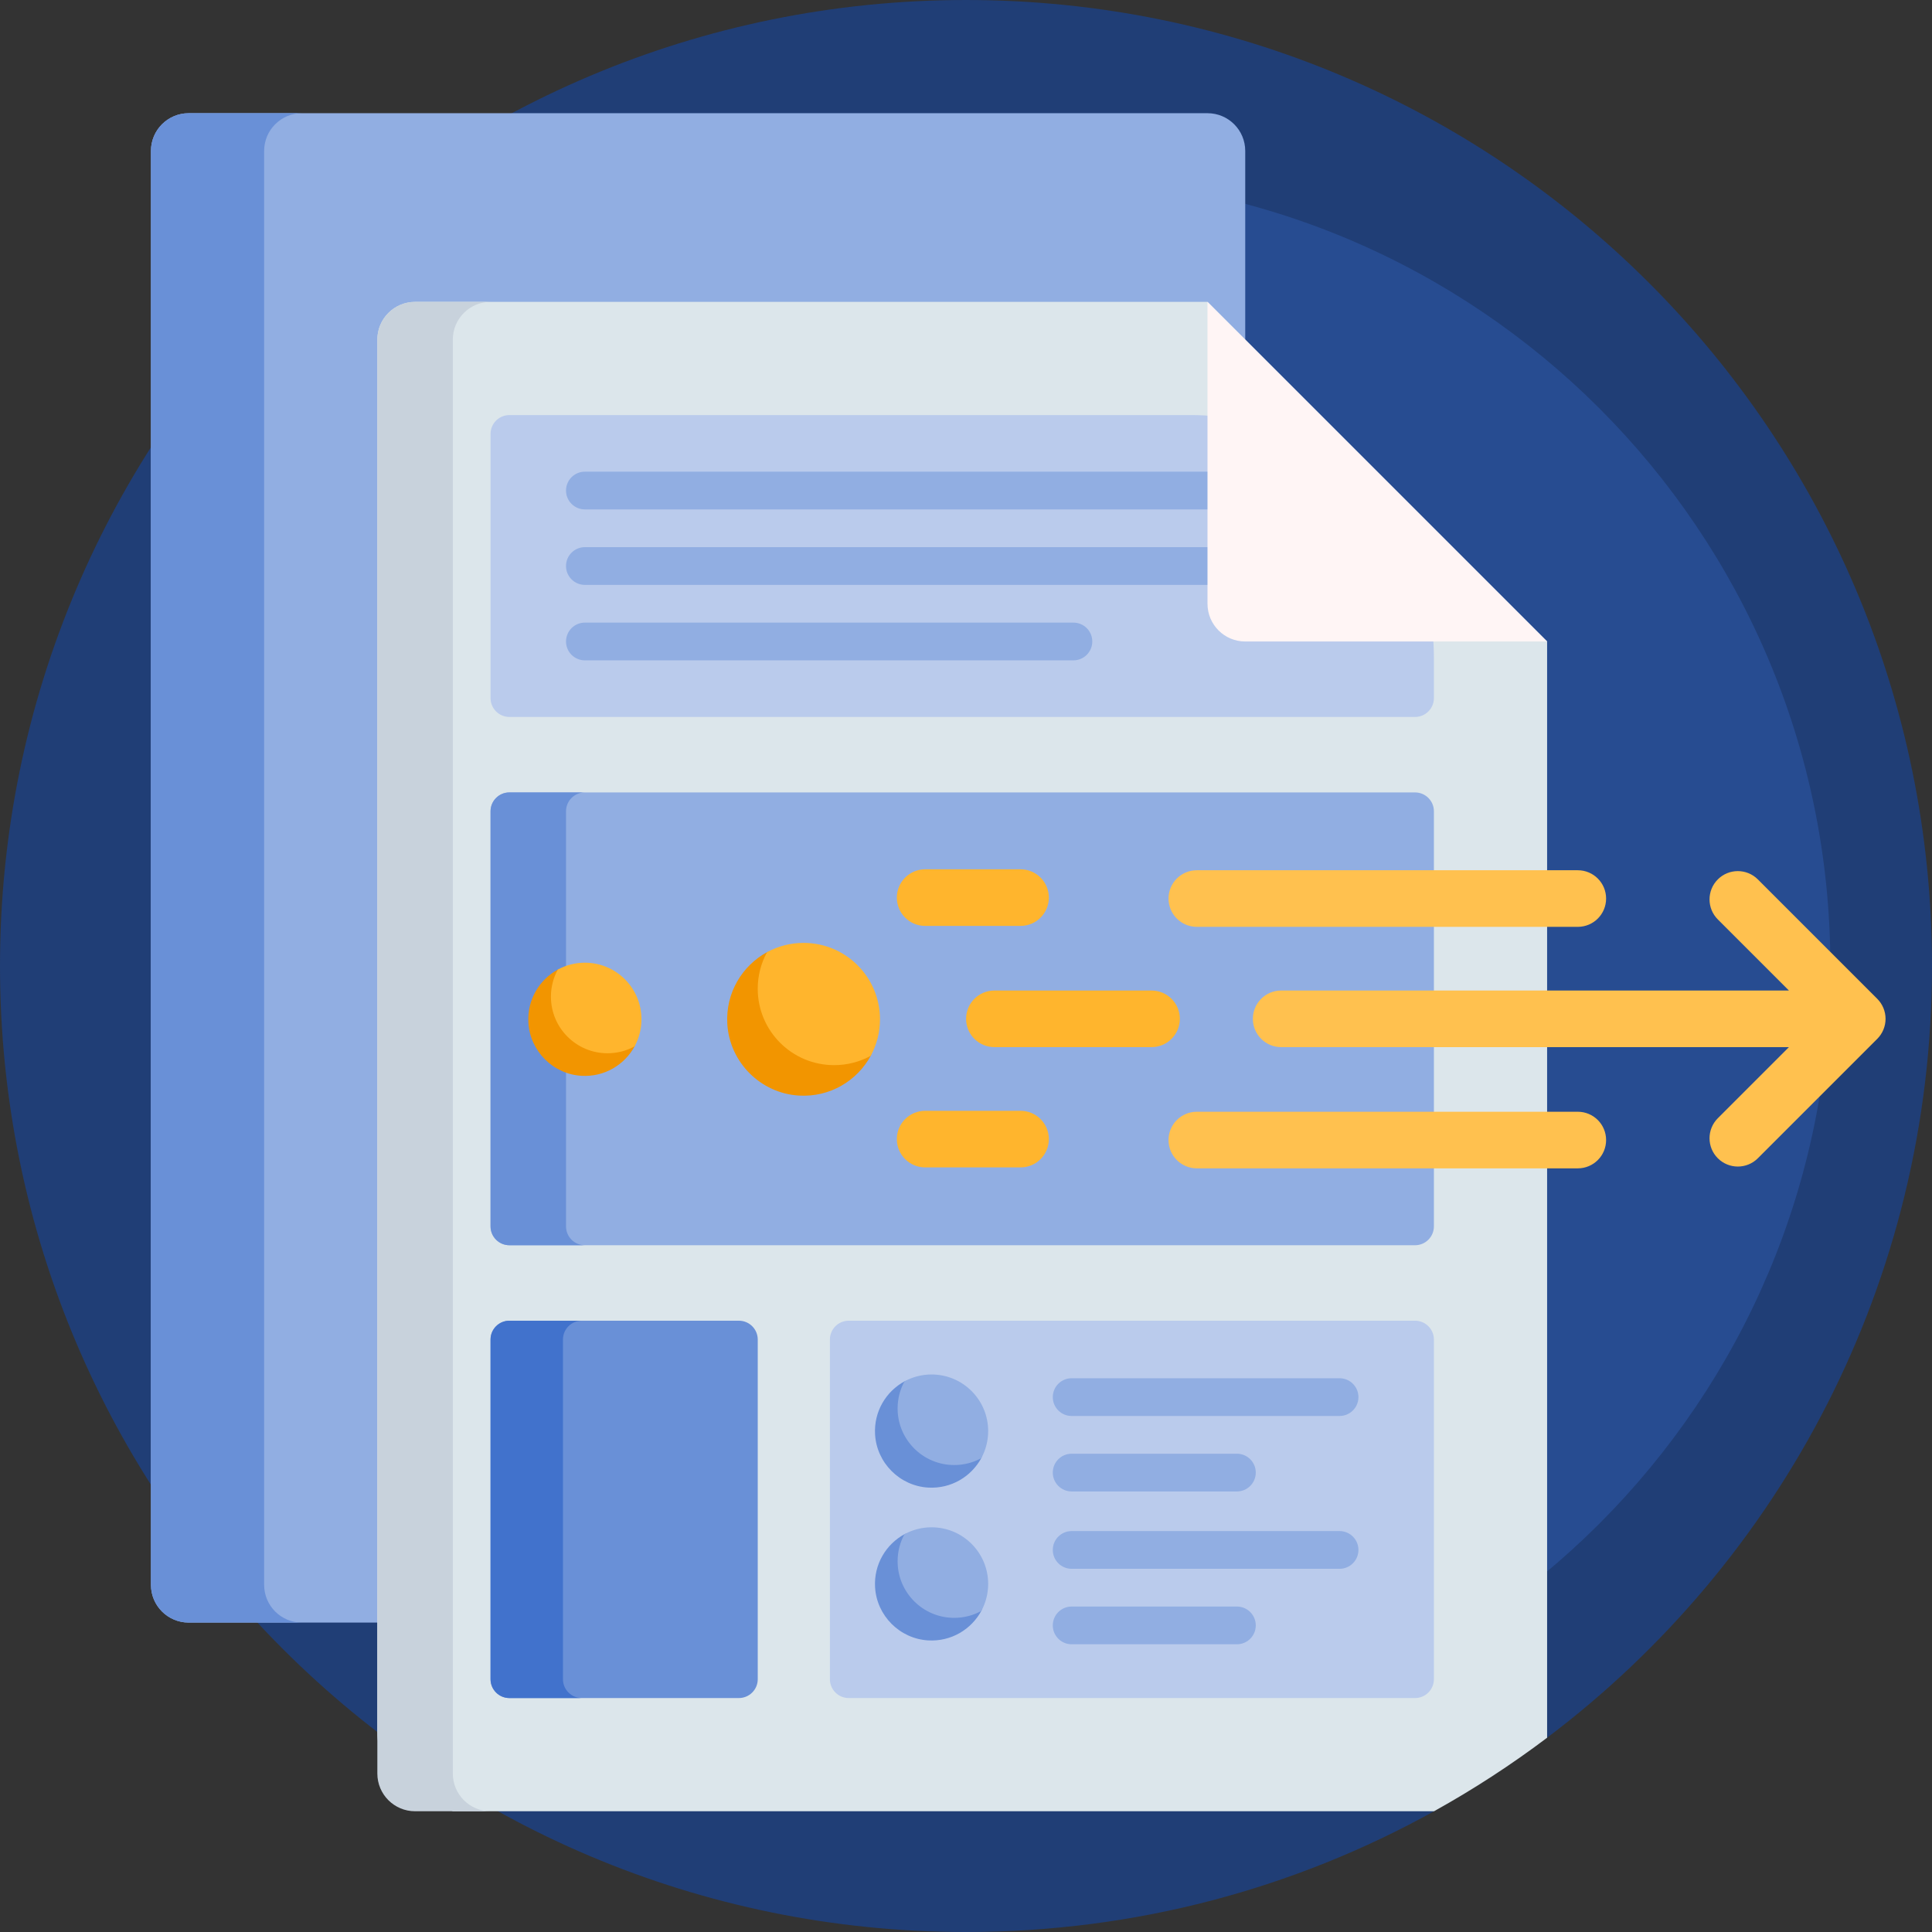
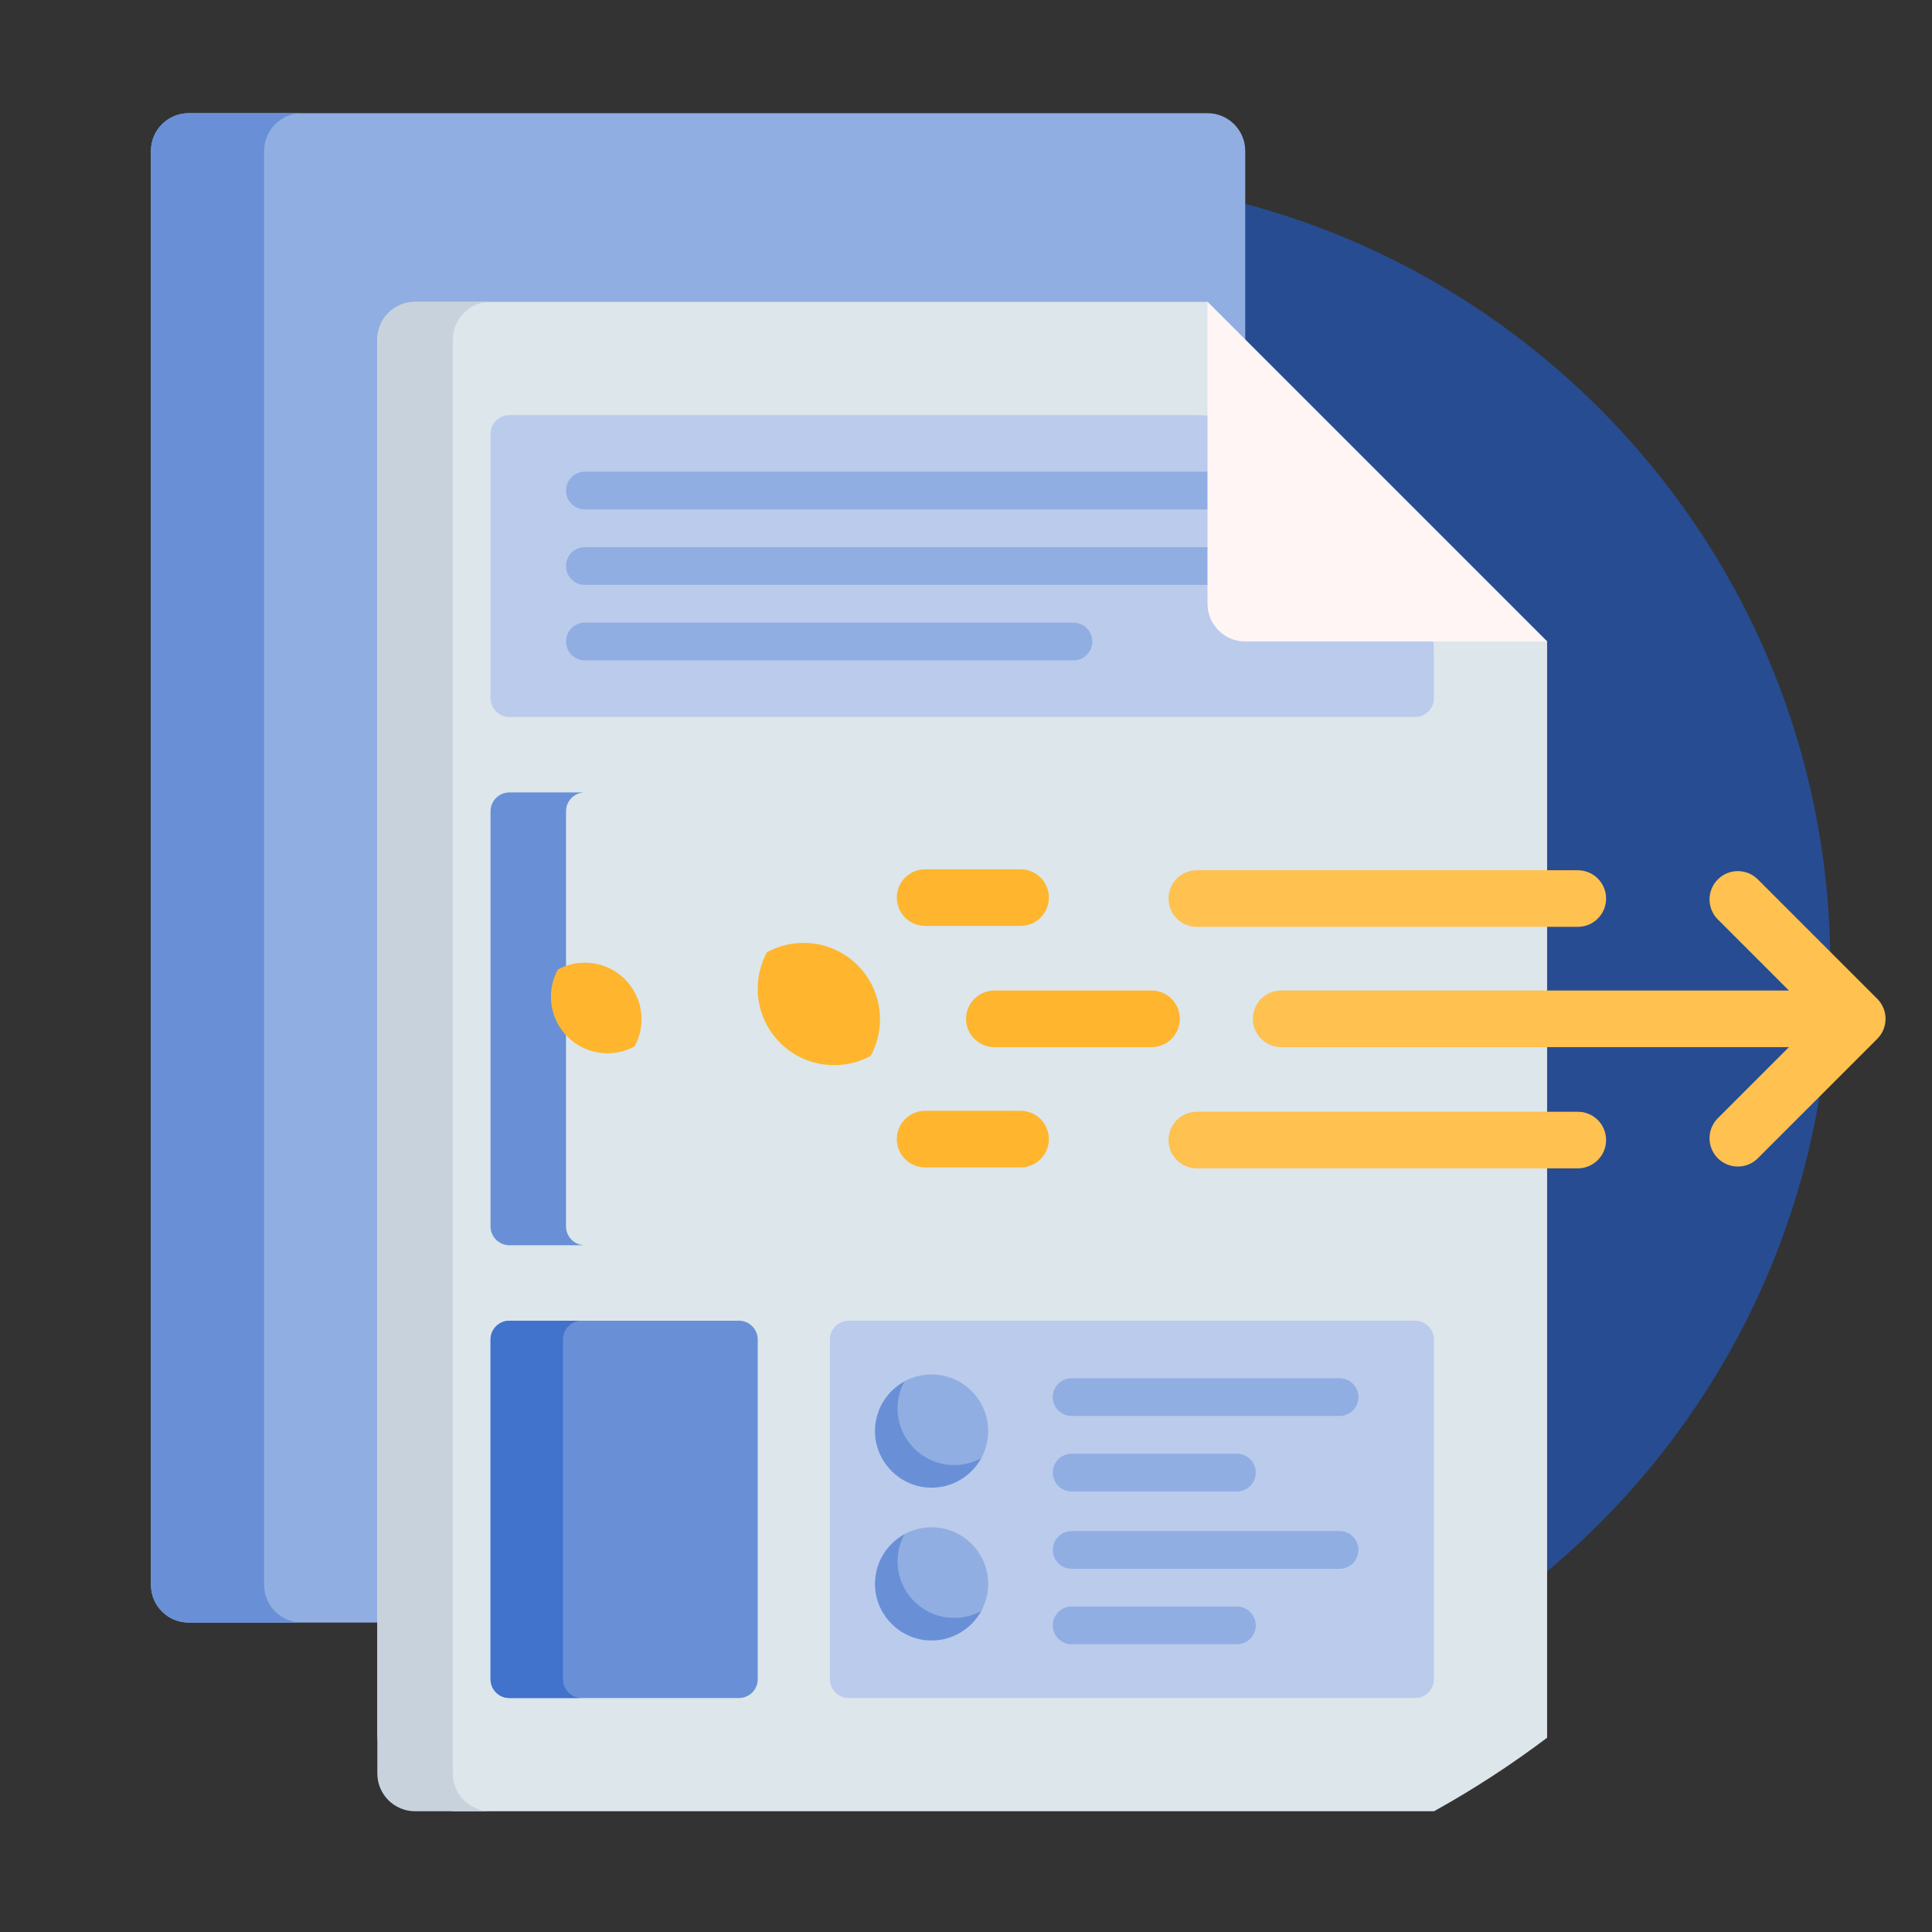
<svg xmlns="http://www.w3.org/2000/svg" id="Capa_1" enable-background="new 0 0 512 512" height="512" viewBox="0 0 512 512" width="512">
  <rect x="0" y="0" width="512" height="512" fill="#333333" stroke="none" />
  <g>
-     <path d="m512 256c0 83.574-40.048 157.795-102 204.518-2.006 1.513-6.117-3.111-8.168-1.656-6.153 4.363-12.506 8.461-19.045 12.278-1.602.935-1.131 7.96-2.755 8.861-36.744 20.388-79.032 31.999-124.032 31.999-141.385 0-256-114.615-256-256s114.615-256 256-256 256 114.615 256 256z" fill="#203e76" />
+     <path d="m512 256s114.615-256 256-256 256 114.615 256 256z" fill="#203e76" />
    <path d="m485.063 256c0 115.428-93.573 209-209 209s-209-93.572-209-209 93.572-209 209-209 209 93.572 209 209z" fill="#274c91" />
    <path d="m320 430h-270c-5.523 0-10-4.477-10-10v-380c0-5.523 4.477-10 10-10h270c5.523 0 10 4.477 10 10v380c0 5.523-4.477 10-10 10z" fill="#91aee2" />
    <path d="m80 430h-30c-5.523 0-10-4.477-10-10v-380c0-5.523 4.477-10 10-10h30c-5.523 0-10 4.477-10 10v380c0 5.523 4.477 10 10 10z" fill="#6990d7" />
    <path d="m320 80 90 90v290.518c-9.497 7.162-19.507 13.678-29.968 19.482h-260.032c-11.198-6.213-20-10-20-21.006v-368.994c0-5.523 4.477-10 10-10z" fill="#dce6eb" />
    <path d="m130 480h-20c-5.523 0-10-4.477-10-10v-380c0-5.523 4.477-10 10-10h20c-5.523 0-10 4.477-10 10v380c0 5.523 4.477 10 10 10z" fill="#c8d2dc" />
-     <path d="m375 330h-240c-2.761 0-5-2.239-5-5v-110c0-2.761 2.239-5 5-5h240c2.761 0 5 2.239 5 5v110c0 2.761-2.239 5-5 5z" fill="#91aee2" />
    <path d="m155 330h-20c-2.761 0-5-2.239-5-5v-110c0-2.761 2.239-5 5-5h20c-2.761 0-5 2.239-5 5v110c0 2.761 2.239 5 5 5z" fill="#6990d7" />
    <path d="m375 190h-240c-2.761 0-5-2.239-5-5v-70c0-2.761 2.239-5 5-5h180.66c35.534 0 64.34 28.806 64.34 64.34v10.66c0 2.761-2.239 5-5 5z" fill="#bacbec" />
    <path d="m195.811 450h-60.811c-2.761 0-5-2.239-5-5v-90c0-2.761 2.239-5 5-5h60.811c2.761 0 5 2.239 5 5v90c0 2.761-2.239 5-5 5z" fill="#6990d7" />
    <path d="m154.189 450h-19.189c-2.761 0-5-2.239-5-5v-90c0-2.761 2.239-5 5-5h19.189c-2.761 0-5 2.239-5 5v90c0 2.761 2.239 5 5 5z" fill="#4172cc" />
    <path d="m375 450h-150.069c-2.761 0-5-2.239-5-5v-90c0-2.761 2.239-5 5-5h150.069c2.761 0 5 2.239 5 5v90c0 2.761-2.239 5-5 5z" fill="#bacbec" />
    <path d="m231.902 380.145c-.353-6.079 2.916-11.431 7.85-14.098.752-.407 1.624.255 1.447 1.092-.269 1.277-.376 2.613-.298 3.986.429 7.548 6.552 13.67 14.099 14.1 1.374.078 2.71-.029 3.986-.298.837-.177 1.499.695 1.092 1.447-2.668 4.934-8.02 8.203-14.098 7.85-7.535-.438-13.64-6.543-14.078-14.079zm27.085 45.282c-1.276.269-2.613.376-3.986.298-7.548-.429-13.67-6.552-14.099-14.1-.078-1.374.029-2.71.298-3.986.177-.837-.695-1.499-1.447-1.092-4.933 2.667-8.203 8.02-7.85 14.098.438 7.536 6.543 13.641 14.079 14.079 6.079.353 11.431-2.916 14.098-7.85.406-.752-.256-1.624-1.093-1.447z" fill="#6990d7" />
    <path d="m360 130c0-2.761-2.239-5-5-5h-200c-2.761 0-5 2.239-5 5 0 2.761 2.239 5 5 5h200c2.761 0 5-2.239 5-5zm-1.603 20c0-2.761-2.239-5-5-5h-198.397c-2.761 0-5 2.239-5 5 0 2.761 2.239 5 5 5h198.397c2.761 0 5-2.239 5-5zm-68.931 20c0-2.761-2.239-5-5-5h-129.466c-2.761 0-5 2.239-5 5 0 2.761 2.239 5 5 5h129.466c2.761 0 5-2.239 5-5zm-51.59 203.25c0-2.599.661-5.044 1.825-7.176 2.131-1.163 4.576-1.824 7.175-1.824 8.284 0 15 6.716 15 15 0 2.599-.661 5.044-1.825 7.176-2.131 1.163-4.576 1.824-7.175 1.824-8.284 0-15-6.716-15-15zm9 31.5c-2.599 0-5.044.661-7.175 1.824-1.163 2.131-1.825 4.576-1.825 7.176 0 8.284 6.716 15 15 15 2.599 0 5.044-.661 7.175-1.824 1.163-2.132 1.825-4.576 1.825-7.176 0-8.284-6.716-15-15-15zm113.124-34.5c0-2.761-2.239-5-5-5h-71c-2.761 0-5 2.239-5 5 0 2.761 2.239 5 5 5h71c2.761 0 5-2.239 5-5zm-27.206 20c0-2.761-2.239-5-5-5h-43.794c-2.761 0-5 2.239-5 5 0 2.761 2.239 5 5 5h43.794c2.761 0 5-2.239 5-5zm27.206 20.5c0-2.761-2.239-5-5-5h-71c-2.761 0-5 2.239-5 5 0 2.761 2.239 5 5 5h71c2.761 0 5-2.239 5-5zm-27.206 20c0-2.761-2.239-5-5-5h-43.794c-2.761 0-5 2.239-5 5 0 2.761 2.239 5 5 5h43.794c2.761 0 5-2.239 5-5z" fill="#91aee2" />
    <path d="m410 170h-80c-5.523 0-10-4.477-10-10v-80z" fill="#fff5f5" />
    <path d="m499.692 270c0 1.989-.79 3.896-2.196 5.304l-31.648 31.648c-1.465 1.464-3.385 2.196-5.304 2.196s-3.839-.732-5.304-2.196c-2.929-2.93-2.929-7.678 0-10.607l18.845-18.845h-134.562c-4.143 0-7.5-3.357-7.5-7.5s3.357-7.5 7.5-7.5h134.562l-18.845-18.844c-2.929-2.93-2.929-7.678 0-10.607 2.93-2.928 7.679-2.928 10.606 0l31.649 31.647c1.407 1.408 2.197 3.315 2.197 5.304zm-182.52-24.375h100.962c4.143 0 7.5-3.357 7.5-7.5s-3.357-7.5-7.5-7.5h-100.962c-4.143 0-7.5 3.357-7.5 7.5s3.358 7.5 7.5 7.5zm100.962 49h-100.962c-4.143 0-7.5 3.357-7.5 7.5s3.357 7.5 7.5 7.5h100.962c4.143 0 7.5-3.357 7.5-7.5s-3.357-7.5-7.5-7.5z" fill="#ffc14f" />
-     <path d="m230.782 279.743c-3.601 6.66-10.826 11.074-19.033 10.597-10.173-.591-18.415-8.833-19.006-19.006-.477-8.206 3.937-15.432 10.597-19.033 1.016-.549 2.192.345 1.954 1.475-.364 1.723-.508 3.527-.403 5.382.579 10.189 8.845 18.455 19.034 19.034 1.854.105 3.658-.039 5.382-.403 1.13-.238 2.024.938 1.475 1.954zm-63.671-3.941c-1.276.269-2.613.376-3.986.298-7.548-.429-13.67-6.552-14.099-14.099-.078-1.374.029-2.71.298-3.986.177-.837-.695-1.499-1.447-1.093-4.934 2.668-8.203 8.02-7.85 14.098.438 7.536 6.543 13.641 14.079 14.079 6.079.353 11.431-2.916 14.098-7.85.406-.752-.256-1.623-1.093-1.447z" fill="#f29500" />
    <path d="m312.672 270c0 4.143-3.357 7.5-7.5 7.5h-41.649c-4.143 0-7.5-3.357-7.5-7.5s3.357-7.5 7.5-7.5h41.649c4.143 0 7.5 3.357 7.5 7.5zm-67.5-24.625h25.287c4.143 0 7.5-3.357 7.5-7.5s-3.357-7.5-7.5-7.5h-25.287c-4.143 0-7.5 3.357-7.5 7.5s3.358 7.5 7.5 7.5zm25.288 49h-25.287c-4.143 0-7.5 3.357-7.5 7.5s3.357 7.5 7.5 7.5h25.287c4.143 0 7.5-3.357 7.5-7.5s-3.358-7.5-7.5-7.5zm-57.503-44.5c-3.509 0-6.809.893-9.687 2.463-1.57 2.877-2.463 6.178-2.463 9.687 0 11.184 9.066 20.25 20.25 20.25 3.509 0 6.809-.893 9.687-2.463 1.57-2.877 2.463-6.178 2.463-9.687 0-11.183-9.066-20.25-20.25-20.25zm-57.957 5.25c-2.599 0-5.044.661-7.175 1.825-1.163 2.131-1.825 4.576-1.825 7.175 0 8.284 6.716 15 15 15 2.599 0 5.044-.661 7.175-1.825 1.163-2.131 1.825-4.576 1.825-7.175 0-8.284-6.716-15-15-15z" fill="#ffb52d" />
  </g>
</svg>